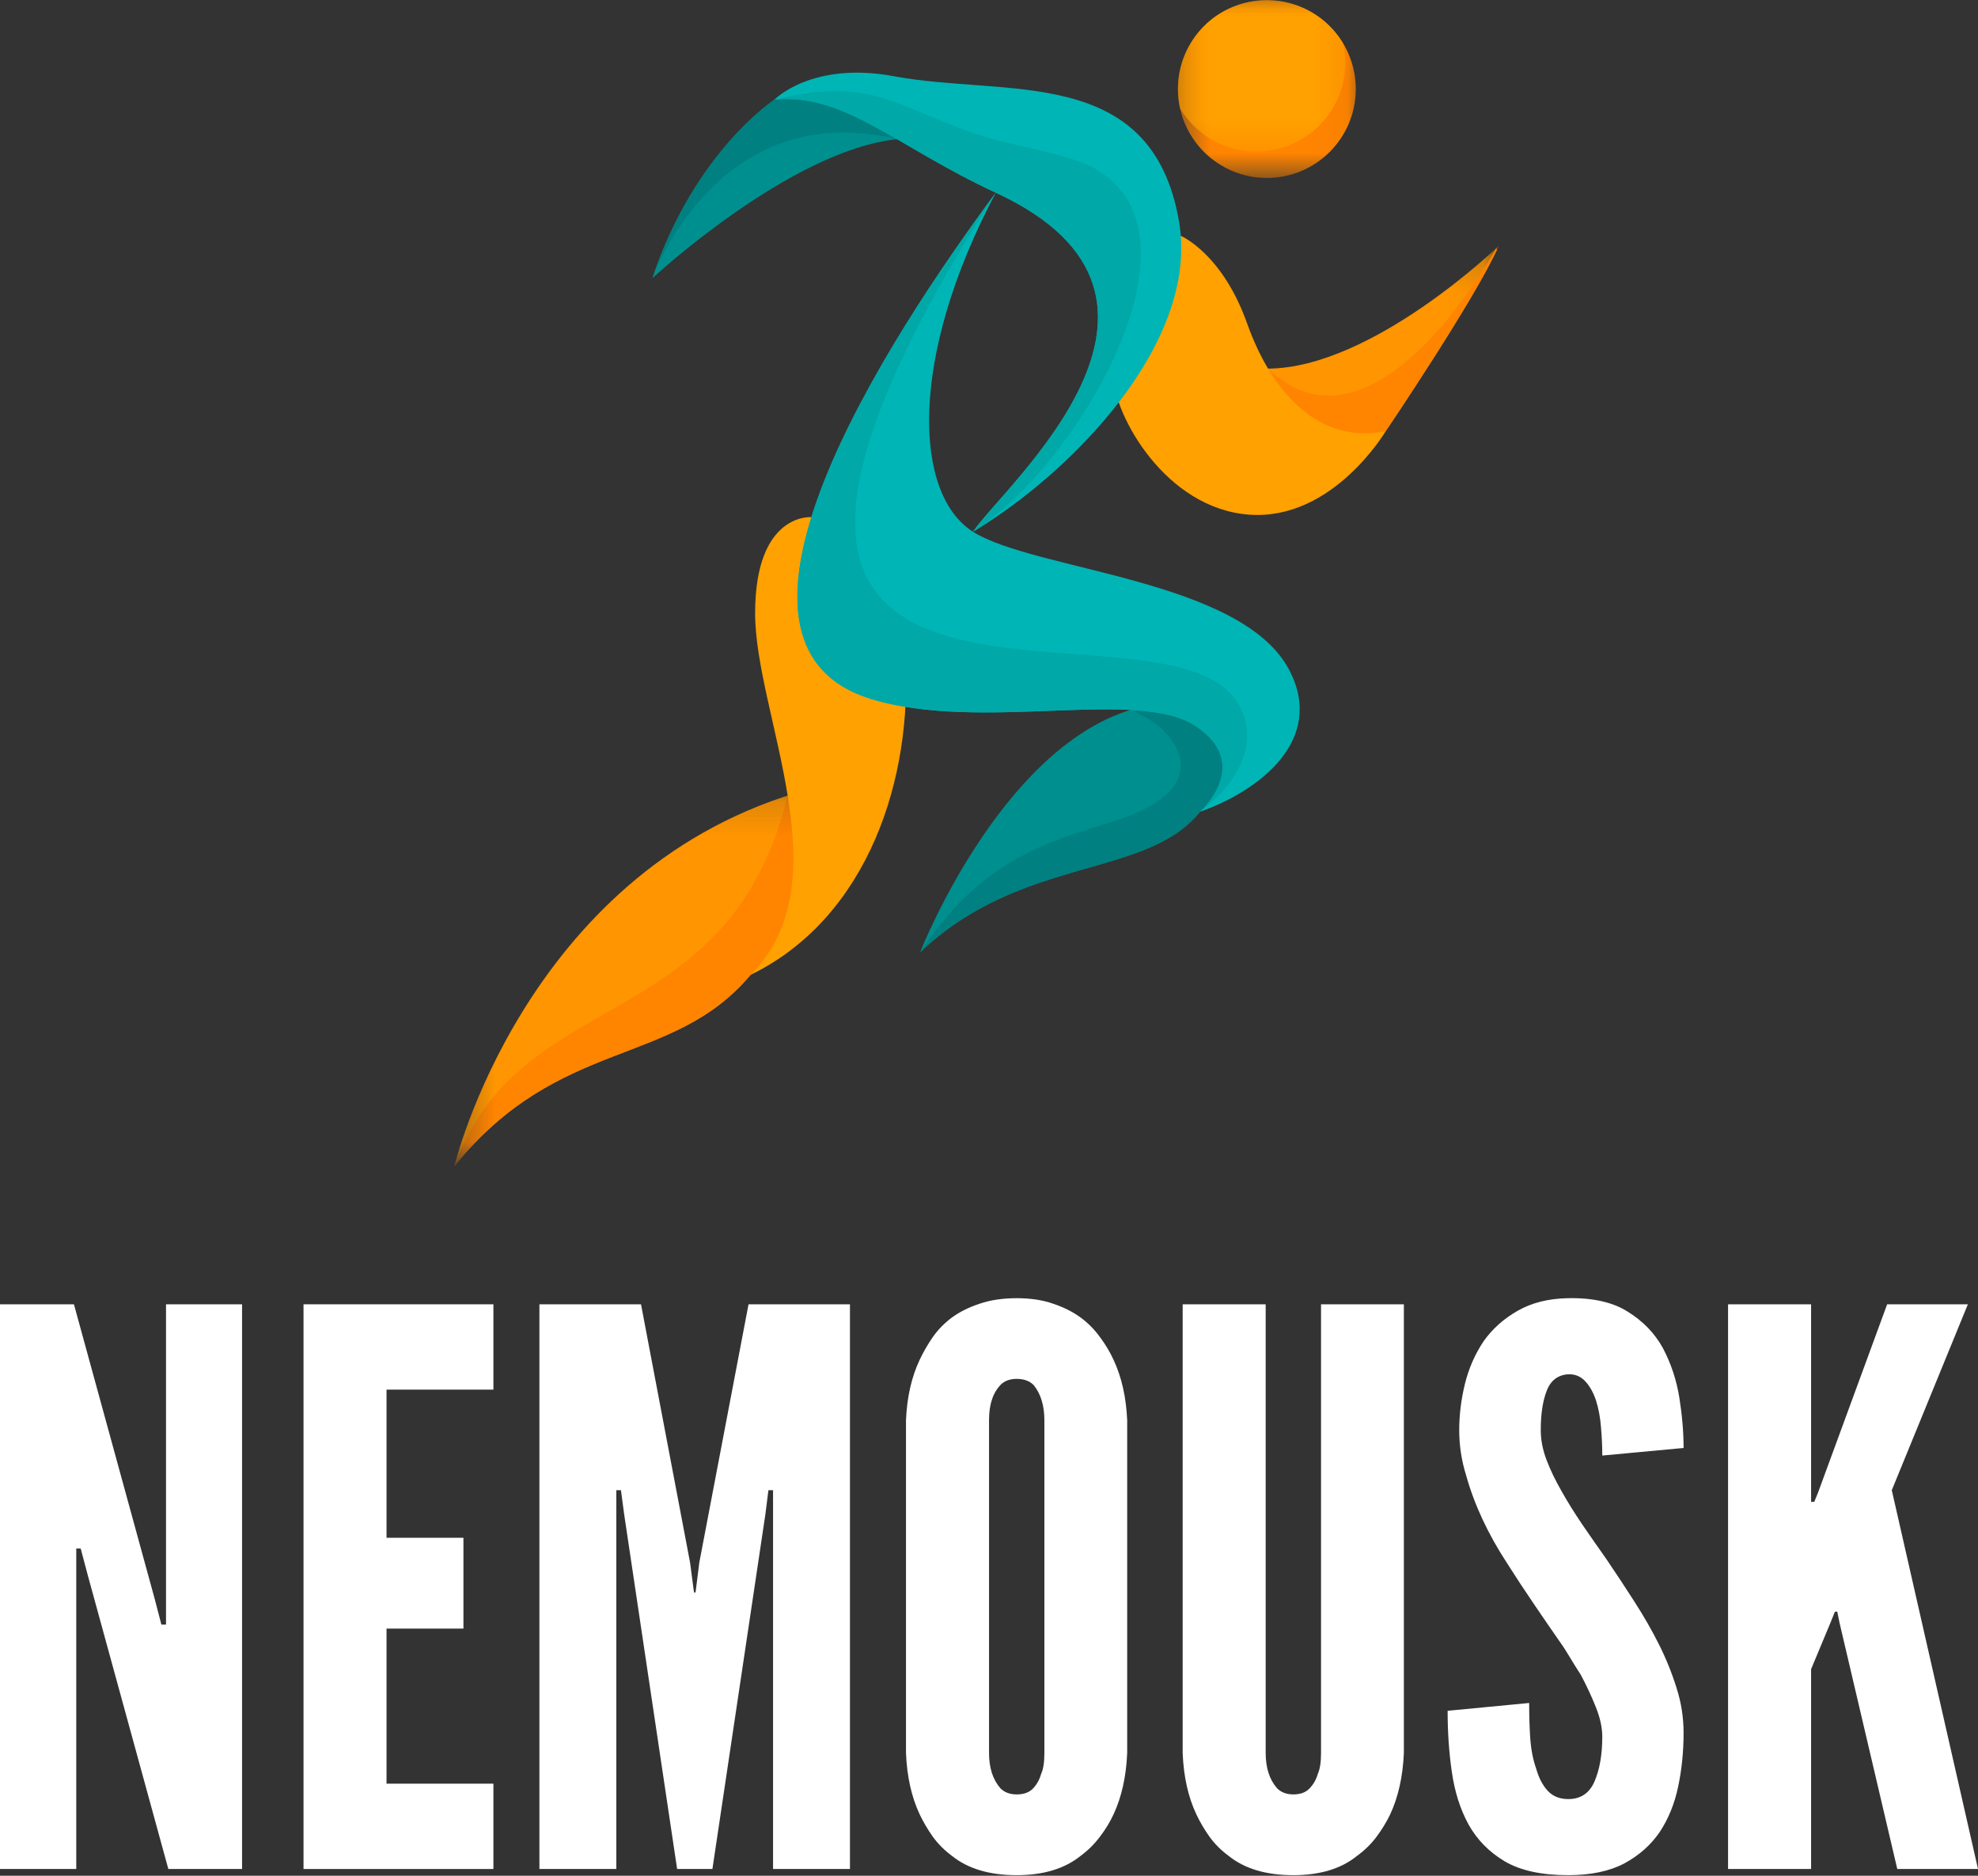
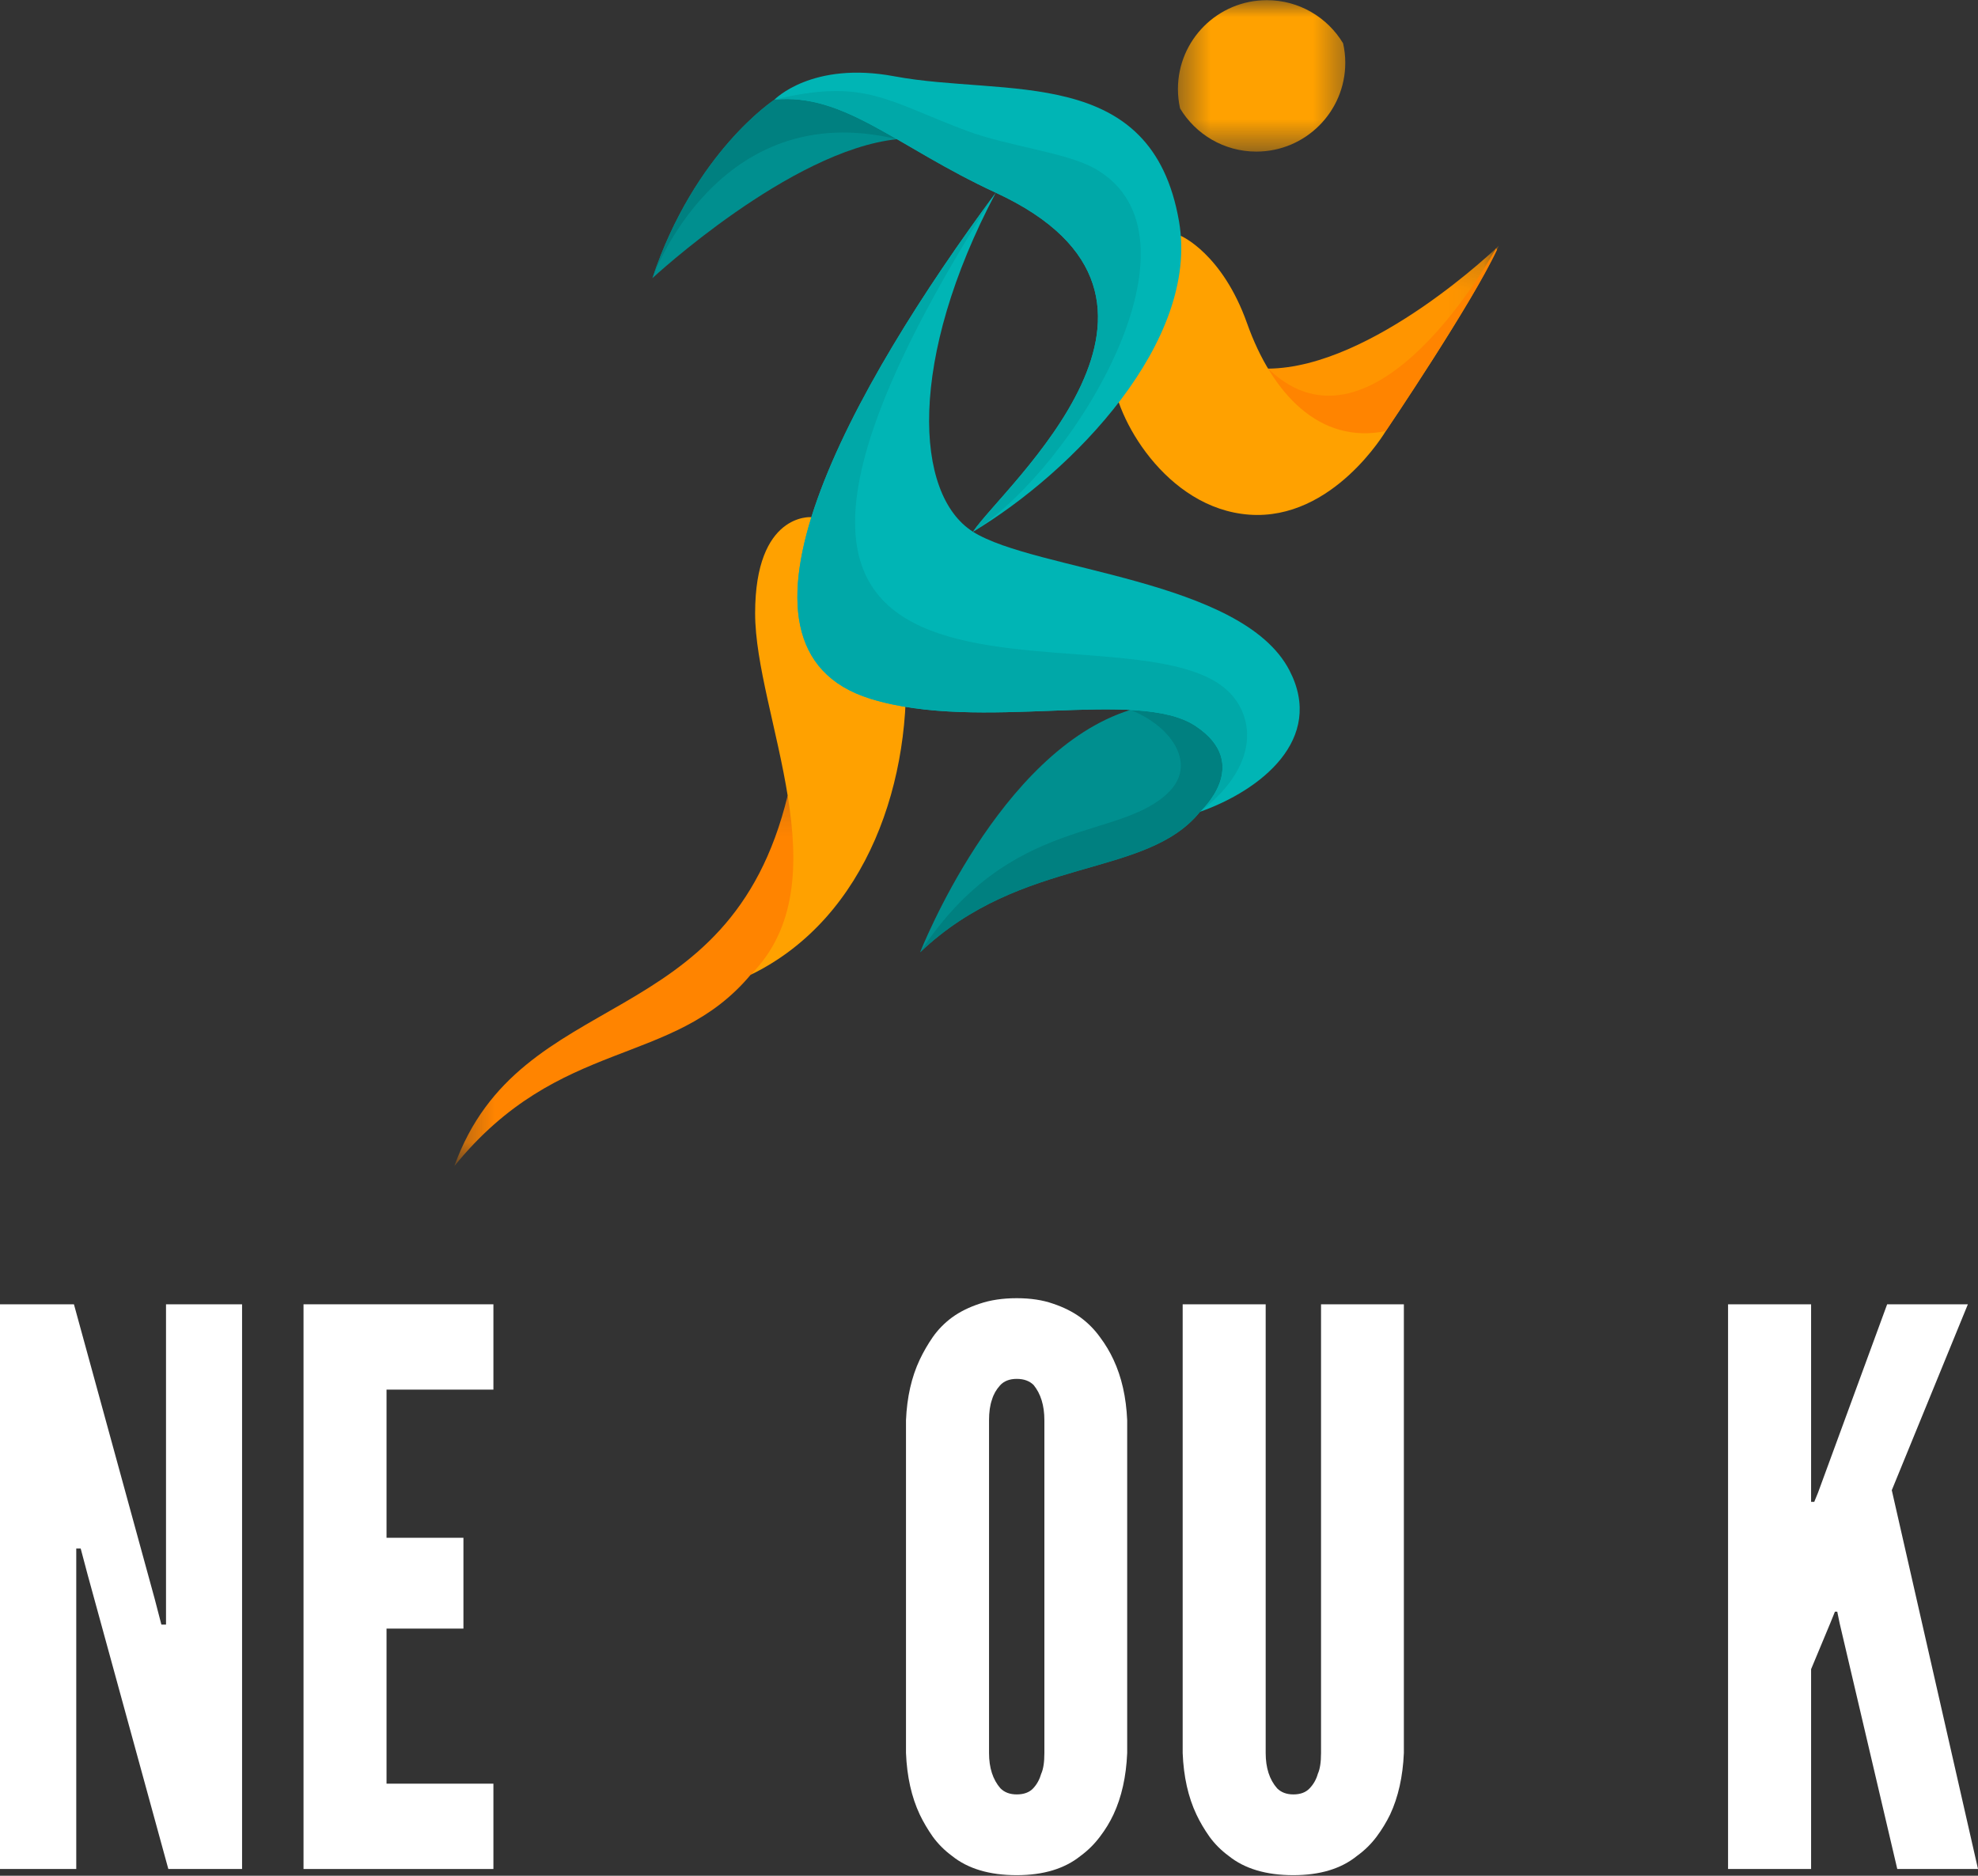
<svg xmlns="http://www.w3.org/2000/svg" width="58" height="55" viewBox="0 0 58 55" fill="none">
  <rect x="0" y="0" width="58" height="55" fill="#333333" stroke="none" />
  <mask id="mask0_42_2" style="mask-type:luminance" maskUnits="userSpaceOnUse" x="13" y="23" width="12" height="12">
    <path d="M13.322 23.143H24.109V34.196H13.322V23.143Z" fill="white" />
  </mask>
  <g mask="url(#mask0_42_2)">
-     <path fill-rule="evenodd" clip-rule="evenodd" d="M22.009 28.584C19.716 31.318 16.413 30.378 13.322 34.193C13.322 34.193 15.367 25.676 23.329 23.254C23.329 23.254 23.622 24.344 23.887 24.476C24.151 24.609 24.553 26.499 22.009 28.584Z" fill="#FF9500" />
    <path fill-rule="evenodd" clip-rule="evenodd" d="M22.009 28.584C19.716 31.318 16.413 30.378 13.322 34.193C15.254 28.82 21.377 30.421 23.095 23.33L23.098 23.328C23.108 23.335 23.222 23.405 23.41 23.525C23.515 23.857 23.707 24.386 23.887 24.476C24.151 24.609 24.553 26.5 22.009 28.584Z" fill="#FF8400" />
  </g>
  <path fill-rule="evenodd" clip-rule="evenodd" d="M22.712 2.921C22.712 2.921 20.369 4.445 19.13 8.156C19.13 8.156 23.175 4.404 26.303 4.082C29.428 3.76 24.353 2.115 22.712 2.921Z" fill="#008F8F" />
  <path fill-rule="evenodd" clip-rule="evenodd" d="M22.712 2.921C22.712 2.921 20.369 4.445 19.13 8.156C19.13 8.156 21.023 2.807 26.303 4.082C29.428 3.76 24.353 2.115 22.712 2.921Z" fill="#008080" />
  <mask id="mask1_42_2" style="mask-type:luminance" maskUnits="userSpaceOnUse" x="35" y="7" width="9" height="7">
    <path d="M35.348 7.172H43.948V13.27H35.348V7.172Z" fill="white" />
  </mask>
  <g mask="url(#mask1_42_2)">
    <path fill-rule="evenodd" clip-rule="evenodd" d="M40.635 12.639C40.635 12.639 43.264 8.752 43.949 7.206C43.949 7.206 40.252 10.788 37.182 10.809C34.115 10.827 35.75 12.727 36.523 13.014C37.297 13.302 39.043 13.522 40.635 12.639Z" fill="#FF9500" />
  </g>
  <path fill-rule="evenodd" clip-rule="evenodd" d="M40.635 12.639C40.635 12.639 43.129 8.95 43.893 7.33C43.883 7.295 43.875 7.275 43.87 7.281C43.87 7.281 40.319 13.824 37.182 10.809C37.025 10.809 36.877 10.814 36.742 10.826C37.208 11.436 38.036 12.366 38.956 13.204C39.501 13.123 40.077 12.947 40.635 12.639Z" fill="#FF8400" />
  <path fill-rule="evenodd" clip-rule="evenodd" d="M34.624 6.915C34.624 6.915 35.838 7.426 36.568 9.482C37.297 11.535 38.69 13.038 40.635 12.639C40.635 12.639 39.088 15.268 36.634 15.091C34.181 14.914 32.677 12.198 32.634 11.005C32.59 9.812 34.624 6.915 34.624 6.915Z" fill="#FFA100" />
  <path fill-rule="evenodd" clip-rule="evenodd" d="M28.531 15.592C29.383 14.293 35.905 8.749 29.199 5.65C26.266 4.293 24.766 2.722 22.71 2.921C22.71 2.921 23.804 1.784 26.224 2.237C29.493 2.848 33.776 1.864 34.573 6.497C35.178 10.012 31.453 13.845 28.531 15.592Z" fill="#00B5B5" />
  <path fill-rule="evenodd" clip-rule="evenodd" d="M28.531 15.592C29.383 14.293 35.905 8.749 29.199 5.65C26.266 4.293 24.766 2.722 22.71 2.921C25.346 2.286 25.989 2.95 28.326 3.828C29.543 4.287 31.276 4.468 32.112 4.947C35.593 6.932 31.523 13.695 28.531 15.592Z" fill="#00A8A8" />
  <path fill-rule="evenodd" clip-rule="evenodd" d="M23.791 15.163C23.791 15.163 22.142 15.024 22.142 17.983C22.142 20.944 24.749 25.845 22.009 28.584C25.455 26.91 26.788 22.802 26.538 19.198L23.791 15.163Z" fill="#FFA100" />
  <path fill-rule="evenodd" clip-rule="evenodd" d="M35.188 23.803C33.599 25.773 29.969 25.078 26.981 27.922C26.981 27.922 29.288 22.017 33.141 20.817C36.994 19.618 36.816 21.428 36.816 21.428L36.241 22.93L35.188 23.803Z" fill="#008F8F" />
  <path fill-rule="evenodd" clip-rule="evenodd" d="M35.188 23.803C33.599 25.773 29.969 25.078 26.981 27.922C29.641 23.854 32.877 24.674 34.298 23.198C35.108 22.356 34.294 21.256 33.141 20.817C36.994 19.618 36.816 21.428 36.816 21.428L36.241 22.93L35.188 23.803Z" fill="#008080" />
  <mask id="mask2_42_2" style="mask-type:luminance" maskUnits="userSpaceOnUse" x="34" y="0" width="6" height="6">
-     <path d="M34.477 0H39.968V5.255H34.477V0Z" fill="white" />
+     <path d="M34.477 0H39.968H34.477V0Z" fill="white" />
  </mask>
  <g mask="url(#mask2_42_2)">
    <path fill-rule="evenodd" clip-rule="evenodd" d="M37.147 0.005C38.588 0.005 39.755 1.173 39.755 2.611C39.755 4.049 38.588 5.218 37.147 5.218C35.707 5.218 34.54 4.049 34.54 2.611C34.54 1.173 35.707 0.005 37.147 0.005Z" fill="#FF8400" />
  </g>
  <mask id="mask3_42_2" style="mask-type:luminance" maskUnits="userSpaceOnUse" x="34" y="0" width="6" height="5">
    <path d="M34.477 0H39.572V4.462H34.477V0Z" fill="white" />
  </mask>
  <g mask="url(#mask3_42_2)">
    <path fill-rule="evenodd" clip-rule="evenodd" d="M37.147 0.005C38.097 0.005 38.928 0.513 39.383 1.27C39.425 1.453 39.447 1.644 39.447 1.839C39.447 3.277 38.279 4.445 36.839 4.445C35.889 4.445 35.058 3.937 34.603 3.179C34.562 2.997 34.54 2.806 34.54 2.611C34.54 1.173 35.707 0.005 37.147 0.005Z" fill="#FFA100" />
  </g>
  <path fill-rule="evenodd" clip-rule="evenodd" d="M25.53 20.491C28.756 21.485 33.353 20.16 35.054 21.285C36.757 22.411 35.188 23.803 35.188 23.803C36.962 23.175 38.861 21.68 37.809 19.655C36.419 16.976 30.349 16.739 28.531 15.592C26.803 14.503 26.617 10.526 29.199 5.65C25.01 11.315 20.665 18.991 25.53 20.491Z" fill="#00B5B5" />
  <path fill-rule="evenodd" clip-rule="evenodd" d="M25.53 20.491C28.756 21.485 33.353 20.16 35.054 21.285C36.757 22.411 35.188 23.803 35.188 23.803C36.914 22.47 36.791 21.075 36.066 20.321C33.132 17.265 17.878 23.374 29.199 5.65C25.01 11.315 20.665 18.991 25.53 20.491Z" fill="#00A8A8" />
  <path d="M2.57 46.174L4.936 54.802H7.098V38.244H4.868V47.635H4.732L4.534 46.874L2.168 38.244H0V54.802H2.236V45.405H2.366L2.57 46.174Z" fill="white" />
  <path d="M8.9 38.244V54.802H14.468V52.3H11.334V47.753H13.589V45.09H11.334V40.746H14.468V38.244H8.9Z" fill="white" />
-   <path d="M19.855 54.802H20.89L22.444 44.395L22.532 43.695H22.668V54.802H24.923V38.244H21.949L20.506 45.814L20.395 46.693H20.35L20.234 45.814L18.796 38.244H15.817V54.802H18.072V43.695H18.208L18.301 44.395L19.855 54.802Z" fill="white" />
  <path d="M33.052 51.402V41.645C33.023 40.968 32.888 40.375 32.65 39.867C32.545 39.641 32.414 39.419 32.253 39.205C32.095 38.986 31.907 38.794 31.683 38.629C31.455 38.464 31.188 38.329 30.878 38.226C30.572 38.118 30.217 38.065 29.813 38.065C29.407 38.065 29.046 38.118 28.728 38.226C28.414 38.329 28.143 38.464 27.916 38.629C27.694 38.794 27.505 38.986 27.352 39.205C27.204 39.419 27.076 39.641 26.969 39.867C26.729 40.375 26.594 40.968 26.566 41.645V51.402C26.594 52.093 26.729 52.694 26.969 53.204C27.076 53.428 27.204 53.644 27.352 53.855C27.505 54.065 27.694 54.255 27.916 54.419C28.382 54.794 29.014 54.983 29.813 54.983C30.593 54.983 31.216 54.794 31.683 54.419C31.907 54.255 32.095 54.065 32.253 53.855C32.414 53.644 32.545 53.428 32.65 53.204C32.888 52.694 33.023 52.093 33.052 51.402ZM30.624 41.645V51.402C30.624 51.671 30.593 51.873 30.531 52.009C30.484 52.174 30.407 52.317 30.296 52.436C30.184 52.556 30.023 52.615 29.813 52.615C29.614 52.615 29.454 52.556 29.335 52.436C29.113 52.181 29.001 51.835 29.001 51.402V41.645C29.001 41.406 29.029 41.203 29.088 41.038C29.132 40.886 29.212 40.746 29.323 40.623C29.437 40.495 29.602 40.431 29.813 40.431C30.023 40.431 30.187 40.491 30.308 40.61C30.518 40.868 30.624 41.211 30.624 41.645Z" fill="white" />
  <path d="M41.165 38.244H38.736V51.402C38.736 51.671 38.705 51.873 38.643 52.009C38.597 52.174 38.516 52.317 38.402 52.436C38.291 52.556 38.131 52.615 37.924 52.615C37.727 52.615 37.567 52.556 37.448 52.436C37.224 52.181 37.113 51.835 37.113 51.402V38.244H34.679V51.402C34.706 52.093 34.841 52.694 35.082 53.204C35.188 53.428 35.316 53.644 35.465 53.855C35.617 54.065 35.806 54.255 36.029 54.419C36.495 54.794 37.127 54.983 37.924 54.983C38.705 54.983 39.326 54.794 39.789 54.419C40.016 54.255 40.208 54.065 40.365 53.855C40.522 53.644 40.653 53.428 40.762 53.204C41 52.694 41.135 52.093 41.165 51.402V38.244Z" fill="white" />
-   <path d="M46.983 42.679L49.367 42.457C49.367 41.991 49.325 41.499 49.243 40.982C49.159 40.462 48.998 39.977 48.76 39.527C48.52 39.092 48.178 38.739 47.731 38.461C47.289 38.181 46.7 38.049 45.966 38.065C45.397 38.077 44.907 38.201 44.499 38.436C44.093 38.668 43.762 38.963 43.507 39.322C43.254 39.698 43.071 40.114 42.956 40.574C42.844 41.032 42.788 41.487 42.788 41.936C42.788 42.386 42.856 42.831 42.993 43.268C43.232 44.123 43.631 44.978 44.189 45.832C44.457 46.254 44.719 46.654 44.975 47.028C45.23 47.405 45.479 47.765 45.719 48.112C45.838 48.278 45.945 48.444 46.041 48.608C46.14 48.774 46.242 48.939 46.351 49.104C46.527 49.435 46.675 49.754 46.797 50.063C46.92 50.371 46.983 50.657 46.983 50.924C46.983 51.454 46.904 51.891 46.754 52.238C46.605 52.581 46.347 52.752 45.984 52.752C45.733 52.752 45.53 52.67 45.378 52.504C45.229 52.34 45.118 52.123 45.043 51.854C44.952 51.598 44.894 51.301 44.87 50.962C44.848 50.625 44.839 50.28 44.839 49.934L42.448 50.163C42.448 50.779 42.487 51.376 42.571 51.953C42.654 52.533 42.816 53.047 43.061 53.496C43.312 53.946 43.668 54.307 44.127 54.58C44.585 54.848 45.204 54.983 45.984 54.983C46.649 54.983 47.199 54.866 47.633 54.636C48.066 54.4 48.41 54.095 48.667 53.718C48.922 53.331 49.103 52.889 49.206 52.393C49.312 51.898 49.367 51.371 49.367 50.813C49.367 50.364 49.299 49.926 49.163 49.5C49.03 49.071 48.859 48.645 48.649 48.224C48.438 47.803 48.196 47.382 47.924 46.96C47.654 46.539 47.379 46.12 47.094 45.702C46.849 45.356 46.614 45.018 46.387 44.687C46.165 44.357 45.963 44.035 45.787 43.72C45.605 43.403 45.458 43.098 45.347 42.804C45.236 42.511 45.179 42.221 45.179 41.936C45.179 41.457 45.238 41.067 45.359 40.766C45.479 40.465 45.695 40.307 46.009 40.295C46.203 40.295 46.364 40.367 46.493 40.511C46.62 40.652 46.722 40.834 46.797 41.056C46.874 41.301 46.924 41.564 46.945 41.85C46.97 42.135 46.983 42.411 46.983 42.679Z" fill="white" />
  <path d="M53.106 38.244H50.671V54.802H53.106V48.943L53.669 47.592L53.805 47.257H53.873L53.942 47.592L55.633 54.802H58L55.472 43.695L57.703 38.244H55.336L53.31 43.764L53.199 44.036H53.106V38.244Z" fill="white" />
</svg>